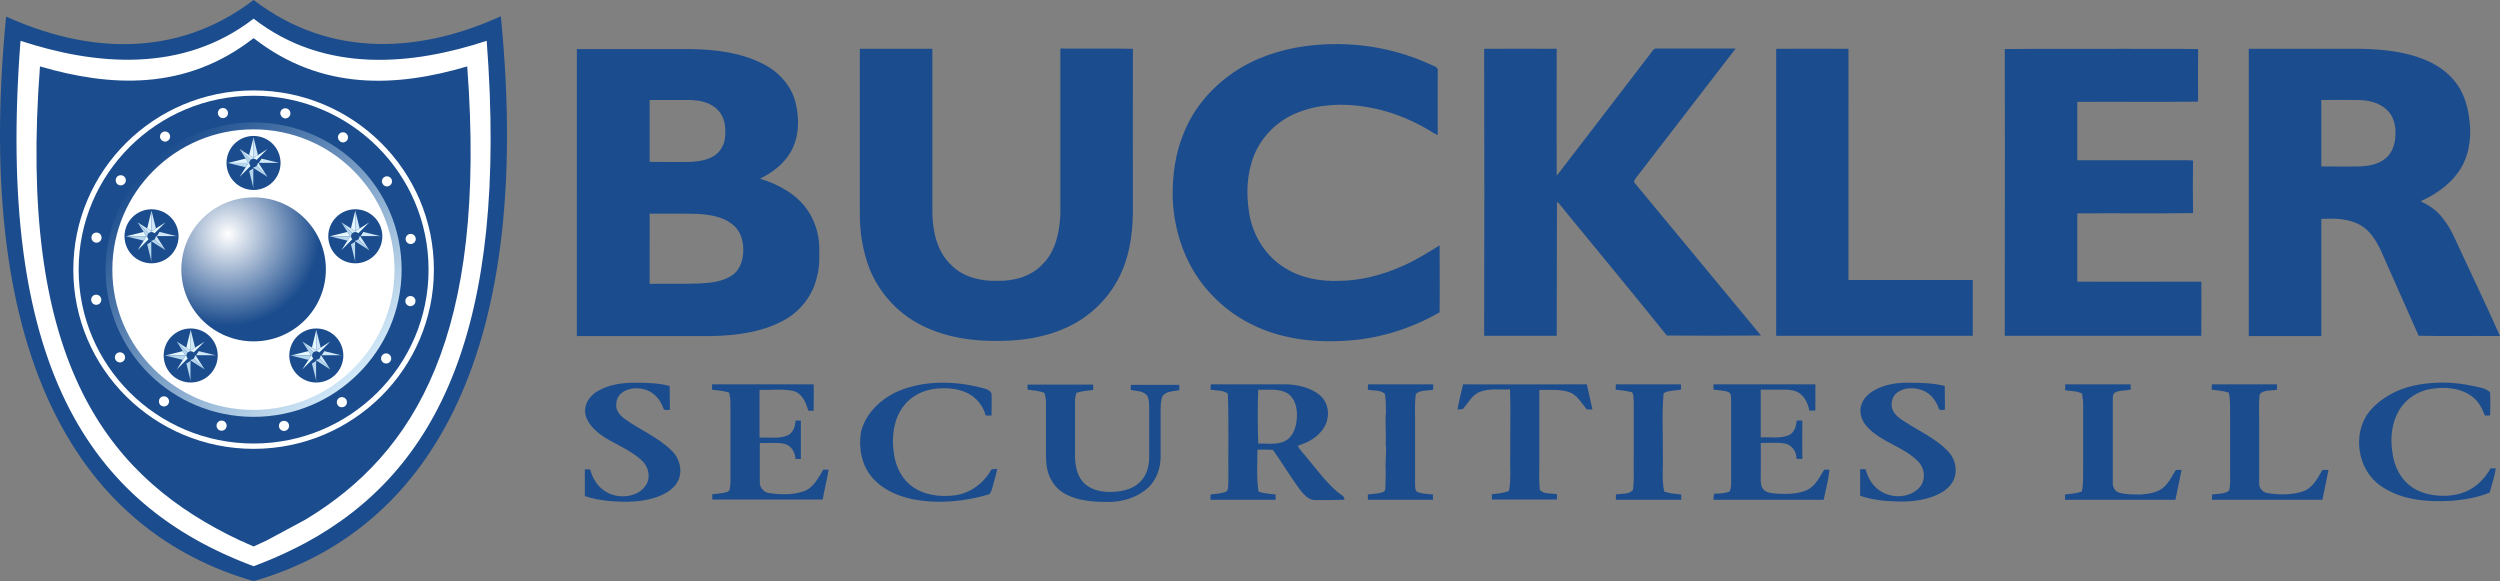
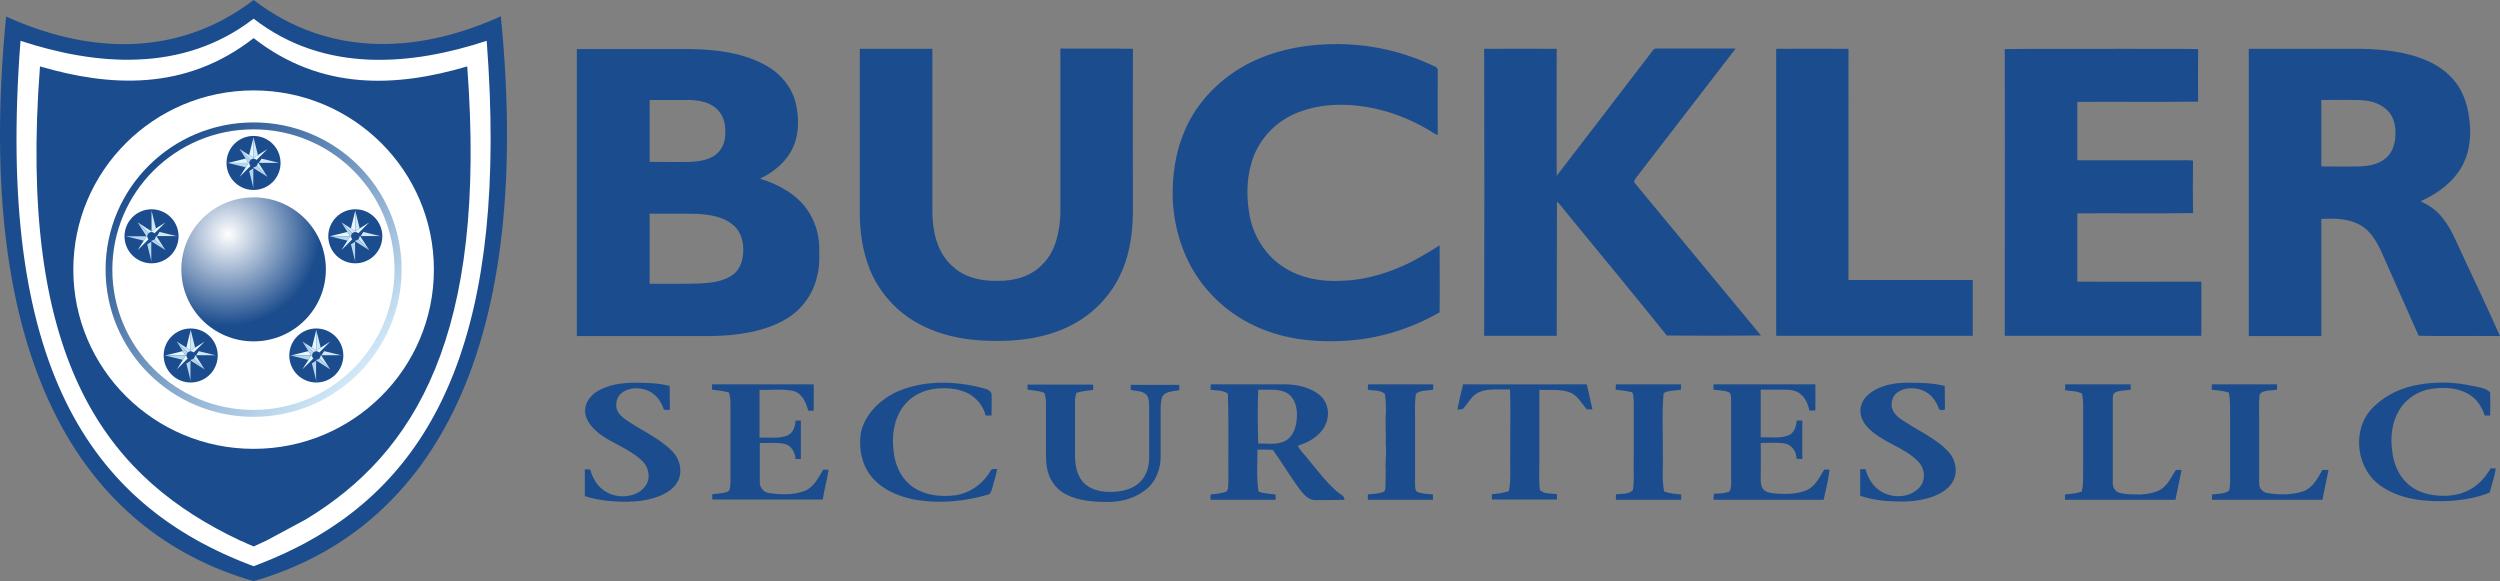
<svg xmlns="http://www.w3.org/2000/svg" xml:space="preserve" viewBox="0 0 937.39 217.9">
  <rect x="0" y="0" width="937.39" height="217.9" fill="#808080" stroke="none" />
  <path fill="#1B4C8D" d="M904.99 144.6c7.3-1.6 14.9-1.5 22.1.1 2.3.5 4.8.7 6.6 2.4q.15 4.35 0 8.7h-2c-1-2.8-2.5-5.6-5-7.3-4.3-3.1-9.9-3.5-15-2.7-4.9.7-9.4 3.6-12 7.8-2.8 4.6-3.5 10.3-2.7 15.6.5 4.5 2.3 9 5.6 12 3.4 3.3 8.3 4.6 13 4.7 3.7.1 7.6-.6 10.8-2.5 3.2-1.8 5.7-4.7 7.5-7.8h1.9c-.4 3.1-1.5 6.1-2.3 9.1-4.6 1.9-9.6 2.7-14.5 3.1-9 .5-18.7-.3-26.3-5.6-8.8-6-10.9-19.7-4.2-28 4.2-5 10.2-8.2 16.5-9.6m-130.6-.5h24.5c0 .5 0 1.4.1 1.9-2 .6-4.1.2-6 1.2-1 .7-.7 2-.8 3v30.6c-.1 1.6.7 3.4 2.3 3.9 2.7.8 5.6.7 8.3.7 2.9-.2 6.1-.7 8.4-2.6 2.1-1.8 3.2-4.4 4.7-6.6h2.1c-.7 3.7-1.6 7.5-2.3 11.2h-41.4v-2c2.1-.2 4.3-.4 6.3-1.1.7-3.1.4-6.3.5-9.4v-23.1c0-1.4-.2-2.8-.4-4.2-2-1.1-4.3-.9-6.4-1.3.1-.7.1-1.7.1-2.2m54.9 2c0-.7 0-1.3.1-2h24.4v2c-2.1.5-4.9-.1-6.5 1.7-.5 4.2-.1 8.5-.2 12.8v20.6c-.1 1.9 1.4 3.5 3.3 3.7 4.3.7 8.8.7 13-.6 3.7-1.2 5.6-4.9 7.4-8.1h2.3c-.7 3.8-1.6 7.5-2.3 11.2h-41.4v-2c2.1-.3 4.6-.1 6.4-1.4.6-2.2.4-4.5.4-6.7v-21.2c-.1-3 .2-6-.5-8.9-2.1-.7-4.3-.8-6.4-1.1m-492.1.4c9.6-3.9 20.5-3.7 30.5-1.2 1.5.4 3.5.7 4.1 2.3.1 2.7 0 5.5 0 8.2h-2.2c-.9-3.7-3.6-6.9-7-8.5-3.8-1.8-8.2-2-12.3-1.5-4.5.6-8.9 2.9-11.6 6.6-3.6 4.8-4.4 11.2-3.6 17 .5 4.6 2.4 9.1 5.9 12.2 4.7 4 11.3 4.9 17.2 4.1 5.5-.8 10.4-4.3 13.2-9.1.4-1.1 1.7-.6 2.5-.8-.3 2-1 4-1.5 6-.3 1.2-.6 2.5-1.4 3.5-9.3 2.8-19.2 3.7-28.7 1.9-5.7-1.2-11.3-3.6-15.2-8.1-4-4.6-5.2-11-4.3-16.9 1.7-7.4 7.8-12.9 14.4-15.7m367-.9c3.6-1.6 7.6-2.2 11.5-2.1 4.5 0 9.1.1 13.5 1.2.1 2.9 0 5.8.1 8.8-.3.1-.9.3-1.2.3-.3-.1-.8-.3-1-.3-1-3.1-3.1-6-6.3-7.2-3-1.1-6.7-1.1-9.3.8-1.6 1.1-2.4 3.2-2.2 5.1.2 2.1 1.8 3.8 3.4 4.9 6 4.2 13.1 7 18.1 12.5 2.8 3.2 3.5 8.3.9 11.8-1.5 2.1-3.8 3.5-6.2 4.5-4.7 1.9-9.8 2.3-14.8 2.1-4.5-.1-9-.7-13.2-2.1v-10h2c.8 2.9 2.2 5.6 4.6 7.5 3.6 2.9 8.9 3.5 13 1.4 1.7-.9 3.3-2.3 3.9-4.2.9-2.5.2-5.5-1.6-7.4-5.5-5.8-14-7.3-19.3-13.2-2-2.1-3.1-5.2-2.2-8.1.9-3.1 3.6-5 6.3-6.3m-480.2 1.1c4.2-2.5 9.2-3.2 14-3.2 4.4 0 8.8.1 13.1 1.2.1 2.9 0 5.9.1 8.9-.8.2-1.6.2-2.3-.1-1-3.2-3.3-6.2-6.6-7.3-2.9-1-6.4-.9-9 1-1.4 1-2.3 2.8-2.2 4.6-.2 2.1 1.3 3.8 2.8 5 5.8 4.3 12.8 7 18 12.2 2.9 2.7 4.1 7.3 2.5 11-1.3 2.9-4.1 4.7-6.9 5.9-6.1 2.5-12.9 2.5-19.4 1.9-3-.3-5.9-.8-8.8-1.8v-10h2c.8 3 2.4 5.9 4.9 7.7 3.7 2.8 9.1 3.2 13.2.9 2-1.2 3.7-3.3 3.8-5.7.2-2.4-.9-4.8-2.7-6.4-4.5-4.2-10.6-6.1-15.5-9.7-2.8-2.2-5.7-5.2-5.6-9 .1-3.2 2.2-5.6 4.6-7.1m43-.6v-2h38.1c.1 3.3 0 6.6 0 9.9h-2c-.9-3-2.2-6.5-5.6-7.4-4.2-.9-8.5-.3-12.7-.4v17.9c3.5-.2 7.1.5 10.4-.8 2.2-.9 3-3.4 3.1-5.6h2v14.4h-2c-.1-2.5-1.6-5.1-4.2-5.7-3-.6-6.2-.2-9.2-.3v14.6c-.1 2.1 1.6 4.1 3.7 4.2 4.2.6 8.7.7 12.8-.7 3.7-1.3 5.4-5 7.3-8.1h2c-.6 3.8-1.6 7.5-2.2 11.2h-41.4v-2c1.8-.2 3.6-.3 5.4-.8 1.5-.3 1.2-2.2 1.4-3.3v-30c0-1.4-.2-2.7-.5-4-2.1-.7-4.3-.8-6.4-1.1m118.3 0v-1.9h24.6v2c-2.1.3-4.2.4-6.3 1.1-.3 1.1-.6 2.3-.5 3.5v20.7c.1 3.7 1 7.7 3.9 10.1 2.9 2.5 7 3 10.7 2.8 3.6-.2 7.5-1.2 10-3.9 2.4-2.5 3.3-6.1 3.2-9.5v-18.7c-.1-1.6 0-3.7-1.5-4.7-1.6-1.1-3.6-1-5.4-1.4v-1.9h18.2v2c-2.2.4-4.8.3-6.3 2.2-.6 1.5-.7 3.2-.7 4.8v18.2c-.1 4.1-1.5 8.2-4.4 11.1-4 3.8-9.6 5.6-15.1 5.6-5.4 0-11-.3-15.9-2.8-3.2-1.6-5.6-4.5-6.7-7.9-.9-2.7-.9-5.6-.9-8.4v-18.2q0-1.8-.6-3.6c-2-.8-4.2-.9-6.3-1.2m127.6 0c0-.7 0-1.3.1-2h24.4v2c-2.1.5-4.8 0-6.5 1.6-.6 4.3-.2 8.6-.3 12.9v21.2c.1.9-.1 2.3 1 2.7 1.8.7 3.8.7 5.7.9v2h-24.4v-2c2-.3 4-.2 5.9-1 .7-.4.6-1.1.7-1.8.1-1.9 0-3.8.1-5.8-.3-3.4.4-6.9 0-10.3.2-4.1-.3-8.2.1-12.3 0-2.2-.1-4.3-.4-6.5-1.7-1.6-4.3-1.1-6.4-1.6m33.6 7.4c.6-3.1 1.3-6.3 2.1-9.4 15.5.1 30.9 0 46.4 0 .7 3.1 1.4 6.2 2.1 9.4h-2.1c-2-2.3-3.5-5.3-6.4-6.4-3.6-1.3-7.6-.8-11.4-.9v23.7c.1 4.6-.3 9.2.2 13.8 1.5 1.7 4.3 1.2 6.4 1.6v2h-24.4v-2c2.1-.2 4.3-.4 6.4-1.2.9-4.6.3-9.2.5-13.8-.1-8.1.2-16.2-.1-24.3-3.9.2-7.9-.5-11.5 1-2.8 1.2-4.1 4-6 6.2-.8.4-1.5.3-2.2.3m59.3-7.4c0-.7.1-1.3.1-2h24.4v2c-2.2.4-4.5.2-6.5 1.3-.7 7.5-.2 15-.3 22.5.2 4.8-.5 9.6.5 14.4 2 .7 4.2.9 6.4 1.1v2h-24.5v-2c2.1-.4 4.9.1 6.4-1.7.6-4.2.1-8.5.3-12.8v-19.7c-.1-1.4.1-2.9-.6-4.1-2.1-.6-4.1-.7-6.2-1m36.7-2h38.2v9.8c-.7 0-1.5 0-2.2.1-.6-2.4-1.5-5-3.7-6.5-1.6-1.2-3.7-1.4-5.6-1.4h-9V164c3.5-.2 7.4.6 10.7-.9 2-1 2.6-3.3 2.8-5.4.7-.1 1.4 0 2.1 0-.1 4.8 0 9.6 0 14.4-.7 0-1.5 0-2.2-.1.1-2.6-1.7-5.2-4.3-5.7-3-.5-6.1-.2-9.1-.2.1 4.7 0 9.4 0 14 0 1.3.3 2.8 1.3 3.7 1.3 1.1 3.1 1.1 4.7 1.3 3.7.2 7.6.2 11-1.2s5-4.9 6.8-7.8h2c-.4 3.8-1.4 7.5-2.2 11.3h-41.3c0-.8.1-1.5.2-2.3 2 0 4-.1 5.8-.8.8-1.6.6-3.4.6-5v-29.1c-.1-1 .2-2.3-.8-3.1-1.8-.8-3.9-.7-5.8-1zm-140.7 40.6c-4.7-3.9-8.2-8.9-12.1-13.5-1-1.3-2.3-2.5-3.1-4 1.5-.7 3.2-1.1 4.6-2 3.2-1.8 6.1-4.8 6.6-8.6.6-3.2-.6-6.6-3.1-8.6-3.4-2.7-7.9-3.7-12.1-3.9h-28.6c0 .5 0 1.5-.1 2 2.2.4 4.6.1 6.5 1.5.4 11 .1 22.1.2 33.2-.2 1.2.2 2.7-.8 3.5-1.8.8-3.9.8-5.9 1.1v2h24.4v-2c-2.1-.3-4.3-.3-6.4-1.1-.8-5.2-.4-10.5-.4-15.7 1.9 0 3.8-.1 5.8.1 3.5 4.9 6.6 10.1 10.2 15 1.5 1.8 3.2 3.9 5.8 3.8 3.6 0 7.2 0 10.8-.1.1-1.5-1.4-1.9-2.3-2.7m-19.5-19.6c-3.2 1.9-7 1.1-10.5 1.2-.2-6.7-.3-13.5 0-20.2 3.7.2 7.7-.6 11 1.4 2.8 1.8 3.6 5.4 3.5 8.5-.1 3.4-1 7.2-4 9.1m7.1-147.8c13.5-1.8 27.5-.5 40.4 4.2 3 1 5.8 2.4 8.7 3.6.1.2.4.6.6.8-.1 8.2 0 16.4 0 24.7-1.2-.4-2.1-1.1-3.1-1.7-7.4-4.4-15.6-7.6-24.2-8.9-8.2-1.3-16.9-1-24.7 2-7.6 2.8-13.9 8.8-16.9 16.3-2.7 6.8-3 14.4-1.8 21.6 1.3 8.3 6.1 16.1 13.3 20.5 6.1 3.9 13.5 5.2 20.6 4.9 8.2-.1 16.3-2.3 23.7-5.6 4.8-2.1 9.3-4.9 13.8-7.7 0 8.4.1 16.7 0 25.1-11 6.3-23.3 10.1-36 10.7-7.5.4-15.1 0-22.4-1.8-10.1-2.4-19.6-7.6-26.8-15.2-9.6-9.8-14.5-23.4-14.9-37-.1-8.1 1-16.4 4.2-24 3.7-9.3 10.5-17.1 18.7-22.7 8-5.4 17.3-8.5 26.8-9.8m-167 1h27.2v61.5c.1 7.1 1.8 14.7 7.2 19.7 4.5 4.5 11.2 6 17.4 5.8 6.1.1 12.6-1.7 16.8-6.3 4.9-4.9 6.3-12.1 6.6-18.8v-62c9.1.1 18.1-.1 27.2.1-.1 19.5 0 38.9 0 58.4.1 8.6-.7 17.4-4.3 25.4-3.8 8.7-10.8 15.9-19.3 20.1-9.2 4.6-19.8 5.9-30 5.6-10-.2-20.2-2.3-28.8-7.6-7.3-4.5-13.1-11.4-16.3-19.3-2.7-6.9-3.8-14.3-3.7-21.7zm234.1 0c9.1 0 18.1-.1 27.2 0 0 15.9-.1 31.8 0 47.6 11.8-15.3 23.5-30.6 35.3-46 .6-.6 1-1.9 2.1-1.7h29.7l-36.3 47.1c-.7.9-1.6 1.8-1.8 3 15.9 19.1 31.7 38.4 47.6 57.5-11.8.1-23.5.1-35.3 0-12.4-15.4-25-30.7-37.6-46-1.2-1.4-2.2-3-3.6-4.2-.1 16.8 0 33.5-.1 50.3h-27.2c.1-35.9.1-71.7 0-107.6m109.5 0c9-.1 18.1 0 27.1 0V105h46.6v20.9h-73.7zm85.7.1c15.1-.2 30.1 0 45.2-.1 9.1.1 18.2-.1 27.3.1-.1 6.6 0 13.2 0 19.7-15.1.2-30.2 0-45.3.1v21.9h37.3c2 0 4-.1 6.1.1-.1 6.6-.1 13.1 0 19.7-14.4.2-28.9 0-43.4.1v25.6c15.5.1 31 0 46.5 0 .1 6.7 0 13.5 0 20.3h-73.7c0-35.8.1-71.7 0-107.5m171.5 76.9c-2.2-4.6-4-9.4-7.2-13.4-2.1-2.8-5-4.9-8.2-6.3.2-.5.8-.6 1.2-.8 5.6-2.7 10.9-6.7 14-12.2 3.3-5.8 3.8-12.7 2.7-19.2-.5-3.7-1.7-7.4-3.6-10.6-2.7-4.4-7-7.8-11.7-9.9-7.8-3.5-16.5-4.4-25-4.6h-42.2V126h27.2V82.1c4.9-.3 10-.2 14.5 2.2 3.8 2.1 6.1 6 7.9 9.8l14.1 31.8c10.2.2 20.4 0 30.5.1-4.6-10.3-9.4-20.5-14.2-30.7m-25-44.6c-.1 3.1-1.1 6.5-3.6 8.6-2.8 2.4-6.6 3-10.2 3.1-4.7.1-9.4 0-14 0V37.5c4.5-.1 9 0 13.6 0 3.9 0 8.1.9 11 3.7 2.6 2.4 3.4 6.1 3.2 9.5m-591 42.4c0-5.2-1.6-10.3-4.6-14.6-4.2-5.9-10.8-9.4-17.6-11.5 4.7-2.3 9-5.6 11.6-10.2 3.1-5.6 3.2-12.4 1.7-18.4-1.6-6.3-6.3-11.5-12.1-14.4-8.3-4.3-17.8-5.4-26.9-5.6h-43V126h50.7c9.5-.2 19.4-1.5 27.8-6.4 5.9-3.5 10.2-9.4 11.6-16.1 1-3.5.8-7 .8-10.4m-63.6-55.6h15.2c3.8.1 8 1 10.6 4 2.4 2.6 2.8 6.3 2.5 9.6-.1 2.9-1.7 5.8-4.2 7.4-2.5 1.5-5.5 2-8.4 2.2-5.2.1-10.4 0-15.7 0zm34.9 58.8c-.4 2.8-1.8 5.7-4.4 7.2-3.6 2.2-7.8 2.6-11.9 2.8-6.2.2-12.4.1-18.6.1V80.1c6 .1 12.1-.1 18.1.1 4.5.3 9.4 1 13 4 3.6 2.8 4.5 7.8 3.8 12.1" />
  <path fill="#1B4C8D" fill-rule="evenodd" d="M95.09 217.9c63.3-18.2 105.6-81.2 92.7-211.8-29.2 13.3-63.3 16.4-92.7-6.1-29.5 22.5-63.5 19.5-92.8 6.2-12.8 130.5 29.4 193.5 92.8 211.7" clip-rule="evenodd" />
  <path fill="#FFF" d="M182.49 15.3c-27.7 9.1-60.6 12.5-87.4-8.3-26.8 20.7-59.7 17.4-87.4 8.3-9.3 120.7 25.2 173.9 87.4 197 1.2-.4 2.3-.9 3.4-1.3 5.6-2.2 10.9-4.7 16-7.4 49.8-26.9 76.2-80.9 68-188.3m-67.9 179.5-14.7 7.9c-.4.2-3.8 1.7-4.8 2.2-.8-.4-1.7-.7-2.5-1.1s-1.6-.8-2.5-1.1c-1.6-.8-3.3-1.6-4.9-2.4-46.6-23.8-78.5-67-70.2-175.4 26.3 7.7 54.6 9.3 80.1-10.6 25.5 19.9 53.7 18.4 80.1 10.6 7.6 100.6-19.4 145-60.6 169.9" />
  <ellipse cx="95.091" cy="101.1" fill="#FFF" rx="67.6" ry="67.2" />
-   <ellipse cx="95.091" cy="101.1" fill="#1B4C8D" rx="65.6" ry="65.2" />
  <linearGradient id="a" x1="134.125" x2="56.038" y1="-749.587" y2="-671.113" gradientTransform="matrix(1 0 0 -1 0 -609.26)" gradientUnits="userSpaceOnUse">
    <stop offset=".009" style="stop-color:#cfe7f7" />
    <stop offset="1" style="stop-color:#1b4c8d" />
  </linearGradient>
  <path fill="url(#a)" d="M95.09 156.3c30.6 0 55.5-24.7 55.5-55.2s-24.8-55.2-55.5-55.2-55.5 24.7-55.5 55.2 24.8 55.2 55.5 55.2" />
  <path fill="#FFF" d="M83.59 44.3c1 0 1.9-.8 1.9-1.9 0-1-.8-1.9-1.9-1.9s-1.9.8-1.9 1.9c0 1 .9 1.9 1.9 1.9m-21.7 8.8c1 0 1.9-.8 1.9-1.9 0-1-.8-1.9-1.9-1.9s-1.9.9-1.9 1.9.9 1.9 1.9 1.9m-16.6 16.4c1 0 1.9-.8 1.9-1.9 0-1-.8-1.9-1.9-1.9s-1.9.8-1.9 1.9.8 1.9 1.9 1.9M36.19 91c1 0 1.9-.8 1.9-1.9 0-1-.8-1.9-1.9-1.9s-1.9.8-1.9 1.9.9 1.9 1.9 1.9m8.8 44.9c1 0 1.9-.8 1.9-1.9 0-1-.8-1.9-1.9-1.9s-1.9.8-1.9 1.9c0 1 .8 1.9 1.9 1.9m16.5 16.5c1 0 1.9-.8 1.9-1.9 0-1-.8-1.9-1.9-1.9s-1.9.8-1.9 1.9.8 1.9 1.9 1.9m21.6 9.1c1 0 1.9-.8 1.9-1.9 0-1-.8-1.9-1.9-1.9-1 0-1.9.8-1.9 1.9 0 1 .8 1.9 1.9 1.9m-47-47.2c1 0 1.9-.8 1.9-1.9 0-1-.8-1.9-1.9-1.9s-1.9.8-1.9 1.9.9 1.9 1.9 1.9m70.4 47.3c1 0 1.9-.8 1.9-1.9s-.8-1.9-1.9-1.9-1.9.8-1.9 1.9.9 1.9 1.9 1.9m21.7-8.9c1 0 1.9-.8 1.9-1.9 0-1-.8-1.9-1.9-1.9-1 0-1.9.8-1.9 1.9s.8 1.9 1.9 1.9m16.6-16.4c1 0 1.9-.8 1.9-1.9 0-1-.8-1.9-1.9-1.9-1 0-1.9.8-1.9 1.9s.9 1.9 1.9 1.9m9.1-21.5c1 0 1.9-.8 1.9-1.9s-.8-1.9-1.9-1.9c-1 0-1.9.8-1.9 1.9s.9 1.9 1.9 1.9m.1-23.3c1 0 1.9-.8 1.9-1.9 0-1-.8-1.9-1.9-1.9-1 0-1.9.8-1.9 1.9s.9 1.9 1.9 1.9m-8.9-21.6c1 0 1.9-.8 1.9-1.9 0-1-.8-1.9-1.9-1.9-1 0-1.9.8-1.9 1.9.1 1.1.9 1.9 1.9 1.9m-16.5-16.5c1 0 1.9-.8 1.9-1.9 0-1-.8-1.9-1.9-1.9-1 0-1.9.8-1.9 1.9.1 1 .9 1.9 1.9 1.9m-21.6-9c1 0 1.9-.8 1.9-1.9 0-1-.8-1.9-1.9-1.9s-1.9.8-1.9 1.9c.1 1 .9 1.9 1.9 1.9M95.022 153.7c29.2 0 52.9-23.6 52.9-52.6 0-29.1-23.7-52.6-52.9-52.6s-52.9 23.6-52.9 52.6 23.6 52.6 52.9 52.6" />
  <radialGradient id="b" cx="-1374.724" cy="636.358" r="1" gradientTransform="matrix(17.288 29.654 29.727 -17.33 4934.72 51881.777)" gradientUnits="userSpaceOnUse">
    <stop offset="0" style="stop-color:#fff" />
    <stop offset="1" style="stop-color:#1b4c8d" />
  </radialGradient>
  <path fill="url(#b)" d="M95.09 128c15 0 27.1-12.1 27.1-27s-12.1-27-27.1-27-27.1 12.1-27.1 27 12.1 27 27.1 27" />
  <circle cx="95.066" cy="61.1" r="10.133" fill="#1B4C8D" />
  <path fill="#E5F7FE" d="M92.113 59.453 85.45 61.1h7.71zm1.305-1.306 1.648-6.663v7.71z" />
  <path fill="#CFE7F7" d="M95.066 59.194v-7.71l1.647 6.663zM96.96 61.1h7.709l-6.663-1.647z" />
  <path fill="#B6D6EE" d="M93.161 61.1h-7.71l6.664 1.647zm1.905 1.906v7.71l-1.648-6.663z" />
  <path fill="#1B4C8D" d="m98.006 62.747 6.663-1.647h-7.71zm-1.293 1.306-1.647 6.663v-7.71z" />
  <circle cx="95.066" cy="61.1" r="1.583" fill="#1B4C8D" />
  <path fill="#1B4C8D" d="m93.946 62.22-4.106 4.106 5.226-3.32v-.323c-.437 0-.833-.177-1.12-.463m2.239-2.24c.287.287.464.683.464 1.12h.31l3.333-5.226z" />
  <path fill="#E5F7FE" d="m100.292 55.874-5.226 3.32v.323c.437 0 .833.177 1.12.463zM93.483 61.1h-.323l-3.32 5.226 4.106-4.106a1.58 1.58 0 0 1-.463-1.12" />
  <path fill="#CFE7F7" d="m96.185 62.22 4.107 4.106-3.333-5.226h-.31c0 .437-.177.833-.464 1.12m-1.119-2.703v-.323l-5.226-3.32 4.106 4.106a1.58 1.58 0 0 1 1.12-.463" />
  <path fill="#B6D6EE" d="m89.84 55.874 3.32 5.226h.323c0-.437.177-.833.463-1.12zm6.345 6.346a1.58 1.58 0 0 1-1.12.463v.323l5.227 3.32z" />
  <circle cx="56.822" cy="88.6" r="10.133" fill="#1B4C8D" />
-   <path fill="#E5F7FE" d="M53.87 86.953 47.205 88.6h7.71zm1.305-1.306 1.647-6.663v7.71z" />
  <path fill="#CFE7F7" d="M56.822 86.694v-7.71l1.647 6.663zm1.894 1.906h7.709l-6.663-1.647z" />
  <path fill="#B6D6EE" d="M54.917 88.6h-7.709l6.663 1.647zm1.905 1.906v7.71l-1.647-6.663z" />
  <path fill="#1B4C8D" d="m59.762 90.247 6.663-1.647h-7.71zm-1.292 1.306-1.648 6.663v-7.71z" />
  <circle cx="56.822" cy="88.6" r="1.583" fill="#1B4C8D" />
  <path fill="#1B4C8D" d="m55.702 89.72-4.106 4.106 5.226-3.32v-.323c-.437 0-.833-.177-1.12-.463m2.24-2.24c.286.287.463.683.463 1.12h.31l3.333-5.226z" />
  <path fill="#E5F7FE" d="m62.048 83.374-5.226 3.32v.323c.437 0 .833.177 1.12.463zM55.239 88.6h-.323l-3.32 5.226 4.106-4.106a1.58 1.58 0 0 1-.463-1.12" />
  <path fill="#CFE7F7" d="m57.942 89.72 4.106 4.106-3.332-5.226h-.31c0 .437-.178.833-.464 1.12m-1.12-2.703v-.323l-5.226-3.32 4.106 4.106a1.58 1.58 0 0 1 1.12-.463" />
  <path fill="#B6D6EE" d="m51.596 83.374 3.32 5.226h.323c0-.437.177-.833.463-1.12zm6.346 6.346a1.58 1.58 0 0 1-1.12.463v.323l5.226 3.32z" />
  <circle cx="133.222" cy="88.6" r="10.133" fill="#1B4C8D" />
  <path fill="#E5F7FE" d="m130.27 86.953-6.664 1.647h7.71zm1.305-1.306 1.647-6.663v7.71z" />
  <path fill="#CFE7F7" d="M133.222 86.694v-7.71l1.647 6.663zm1.894 1.906h7.709l-6.663-1.647z" />
  <path fill="#B6D6EE" d="M131.317 88.6h-7.709l6.663 1.647zm1.905 1.906v7.71l-1.647-6.663z" />
  <path fill="#1B4C8D" d="m136.162 90.247 6.663-1.647h-7.71zm-1.292 1.306-1.648 6.663v-7.71z" />
  <circle cx="133.222" cy="88.6" r="1.583" fill="#1B4C8D" />
  <path fill="#1B4C8D" d="m132.102 89.72-4.106 4.106 5.226-3.32v-.323c-.437 0-.833-.177-1.12-.463m2.24-2.24c.286.287.463.683.463 1.12h.31l3.333-5.226z" />
  <path fill="#E5F7FE" d="m138.448 83.374-5.226 3.32v.323c.437 0 .833.177 1.12.463zm-6.809 5.226h-.323l-3.32 5.226 4.106-4.106a1.58 1.58 0 0 1-.463-1.12" />
  <path fill="#CFE7F7" d="m134.342 89.72 4.106 4.106-3.332-5.226h-.31c0 .437-.178.833-.464 1.12m-1.12-2.703v-.323l-5.226-3.32 4.106 4.106a1.58 1.58 0 0 1 1.12-.463" />
  <path fill="#B6D6EE" d="m127.996 83.374 3.32 5.226h.323c0-.437.177-.833.463-1.12zm6.346 6.346a1.58 1.58 0 0 1-1.12.463v.323l5.226 3.32z" />
  <circle cx="118.603" cy="133.294" r="10.133" fill="#1B4C8D" />
  <path fill="#E5F7FE" d="m115.65 131.647-6.663 1.647h7.71zm1.305-1.305 1.648-6.663v7.71z" />
  <path fill="#CFE7F7" d="M118.603 131.388v-7.71l1.647 6.664zm1.893 1.906h7.71l-6.663-1.647z" />
  <path fill="#B6D6EE" d="M116.698 133.294h-7.71l6.664 1.648zm1.905 1.906v7.71l-1.648-6.663z" />
  <path fill="#1B4C8D" d="m121.543 134.942 6.663-1.648h-7.71zm-1.293 1.305-1.647 6.663v-7.71z" />
  <circle cx="118.603" cy="133.294" r="1.583" fill="#1B4C8D" />
-   <path fill="#1B4C8D" d="m117.483 134.414-4.106 4.106 5.226-3.32v-.322c-.437 0-.833-.177-1.12-.464m2.239-2.239c.287.286.464.682.464 1.12h.31l3.333-5.226z" />
  <path fill="#E5F7FE" d="m123.829 128.069-5.226 3.32v.322c.437 0 .833.177 1.12.464zm-6.809 5.225h-.323l-3.32 5.226 4.106-4.106a1.58 1.58 0 0 1-.463-1.12" />
  <path fill="#CFE7F7" d="m119.722 134.414 4.107 4.106-3.333-5.226h-.31c0 .438-.177.833-.464 1.12m-1.119-2.703v-.323l-5.226-3.32 4.106 4.107a1.58 1.58 0 0 1 1.12-.464" />
  <path fill="#B6D6EE" d="m113.377 128.069 3.32 5.225h.323c0-.437.177-.833.463-1.12zm6.345 6.345a1.58 1.58 0 0 1-1.12.464v.323l5.227 3.32z" />
  <circle cx="71.504" cy="133.294" r="10.133" fill="#1B4C8D" />
  <path fill="#E5F7FE" d="m68.551 131.647-6.662 1.647h7.709zm1.306-1.305 1.647-6.663v7.71z" />
  <path fill="#CFE7F7" d="M71.504 131.388v-7.71l1.648 6.664zm1.894 1.906h7.71l-6.664-1.647z" />
  <path fill="#B6D6EE" d="M69.6 133.294h-7.71l6.663 1.648zm1.904 1.906v7.71l-1.647-6.663z" />
  <path fill="#1B4C8D" d="m74.444 134.942 6.663-1.648h-7.71zm-1.292 1.305-1.648 6.663v-7.71z" />
  <circle cx="71.504" cy="133.294" r="1.583" fill="#1B4C8D" />
  <path fill="#1B4C8D" d="m70.385 134.414-4.107 4.106 5.226-3.32v-.322c-.437 0-.833-.177-1.12-.464m2.24-2.239c.286.286.464.682.464 1.12h.31l3.332-5.226z" />
  <path fill="#E5F7FE" d="m76.73 128.069-5.226 3.32v.322c.437 0 .833.177 1.12.464zm-6.81 5.225h-.322l-3.32 5.226 4.107-4.106a1.58 1.58 0 0 1-.464-1.12" />
  <path fill="#CFE7F7" d="m72.624 134.414 4.106 4.106-3.332-5.226h-.31c0 .438-.178.833-.464 1.12m-1.12-2.703v-.323l-5.226-3.32 4.107 4.107a1.58 1.58 0 0 1 1.12-.464" />
  <path fill="#B6D6EE" d="m66.278 128.069 3.32 5.225h.323c0-.437.177-.833.464-1.12zm6.346 6.345a1.58 1.58 0 0 1-1.12.464v.323l5.226 3.32z" />
</svg>